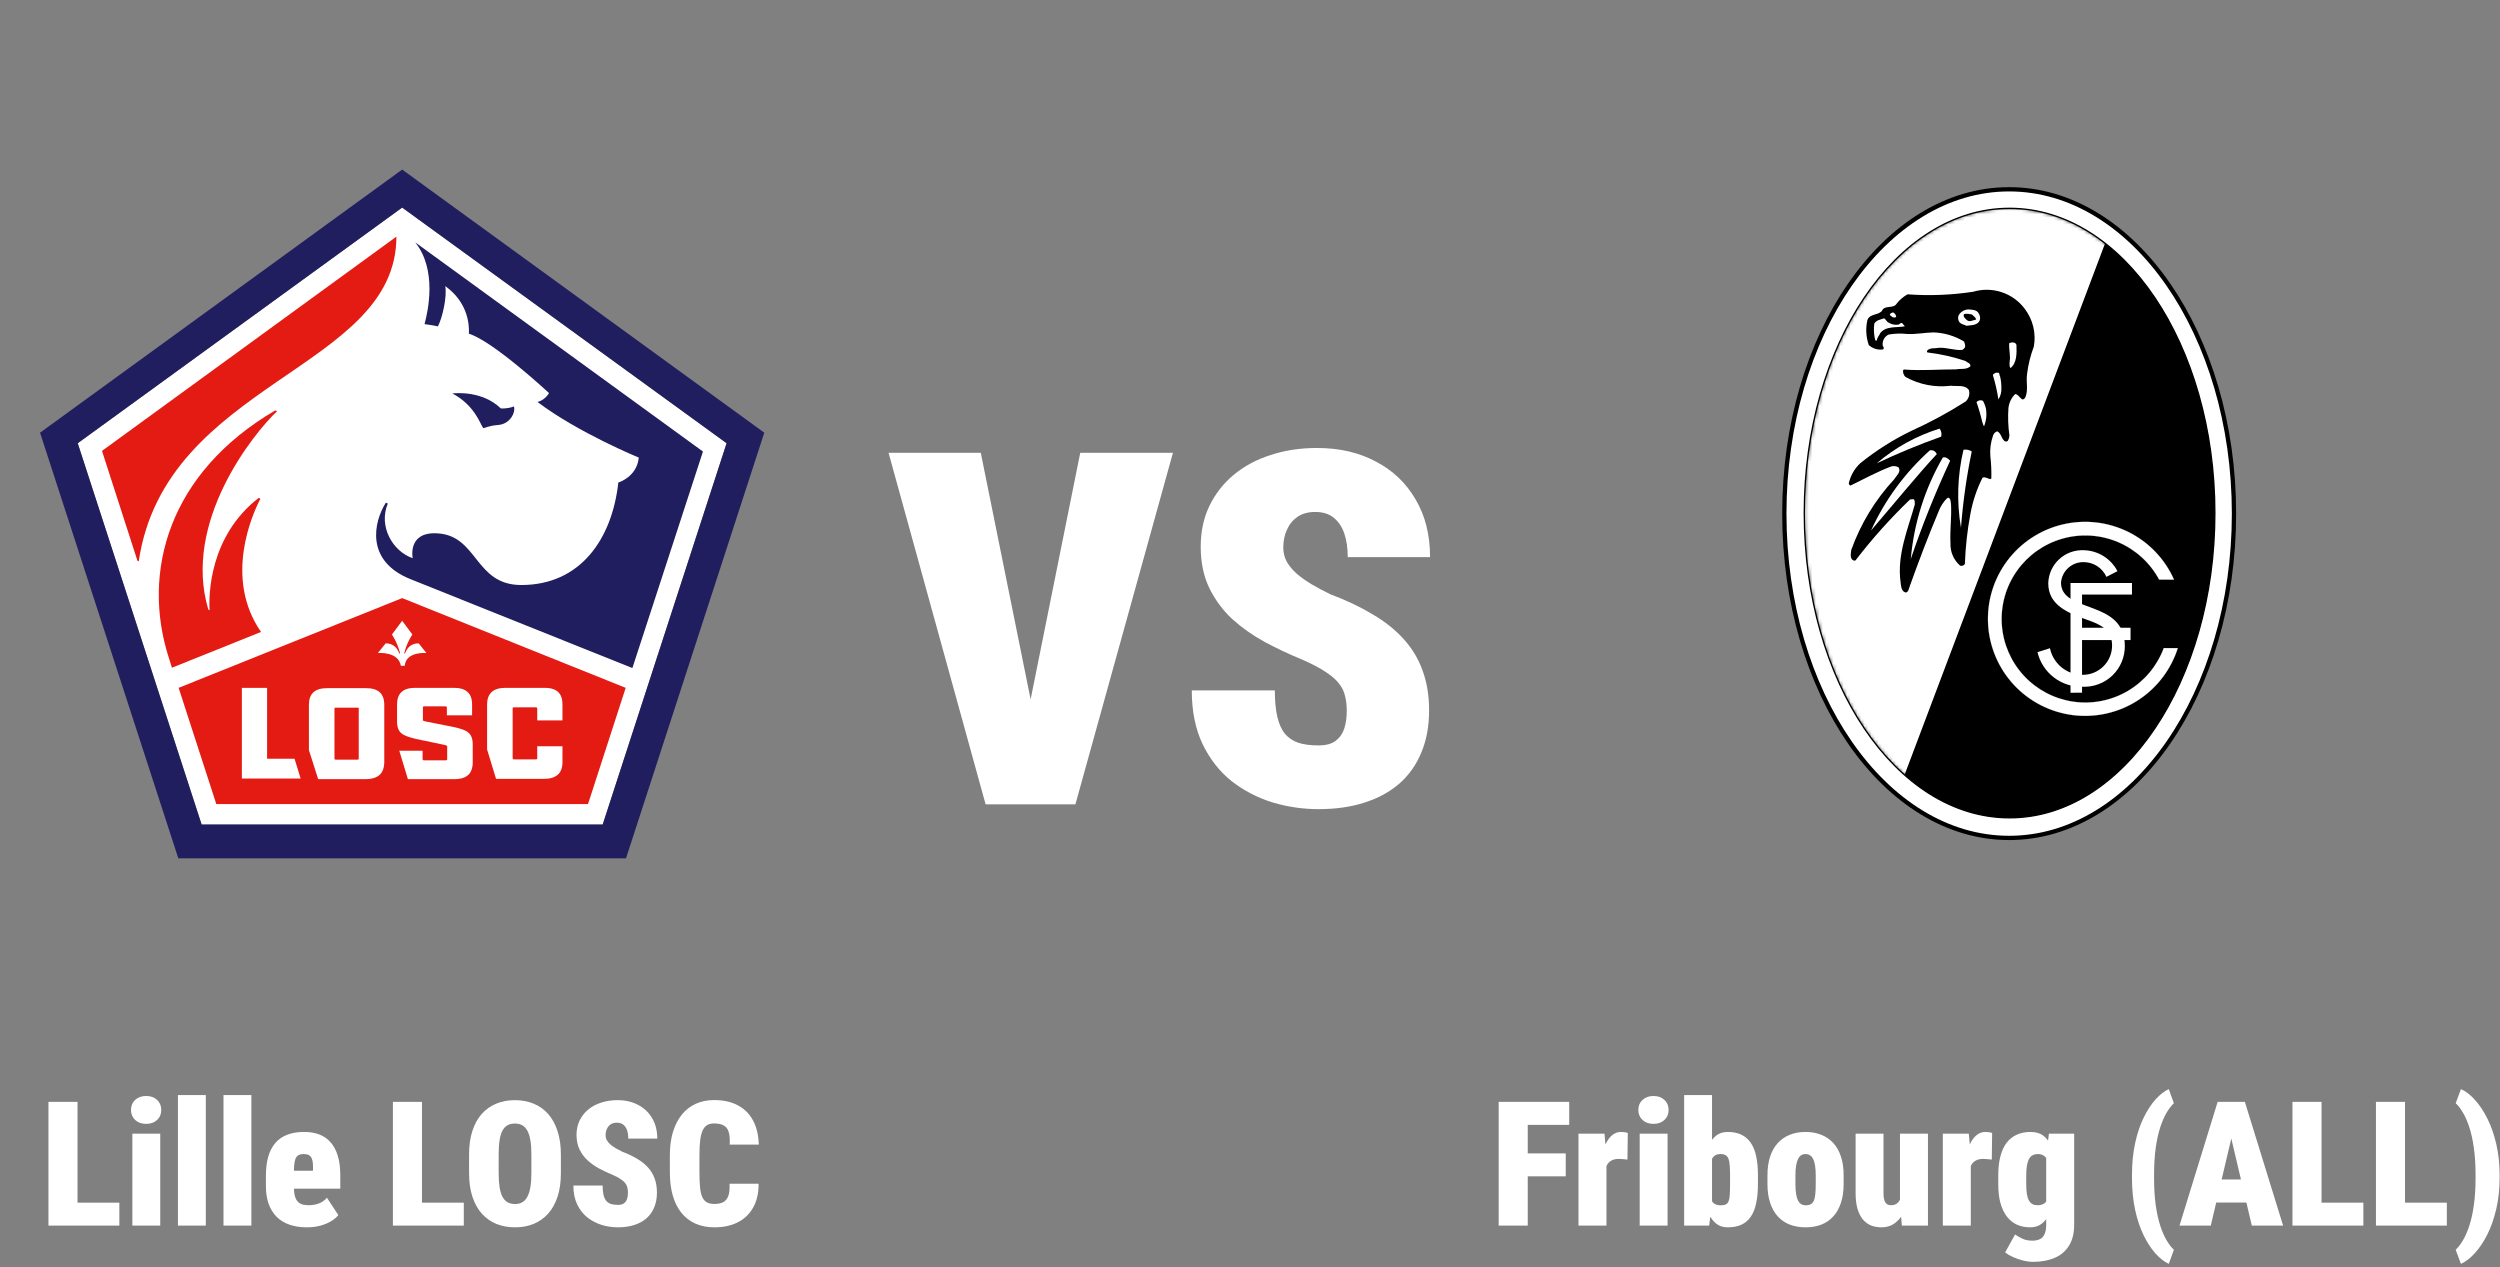
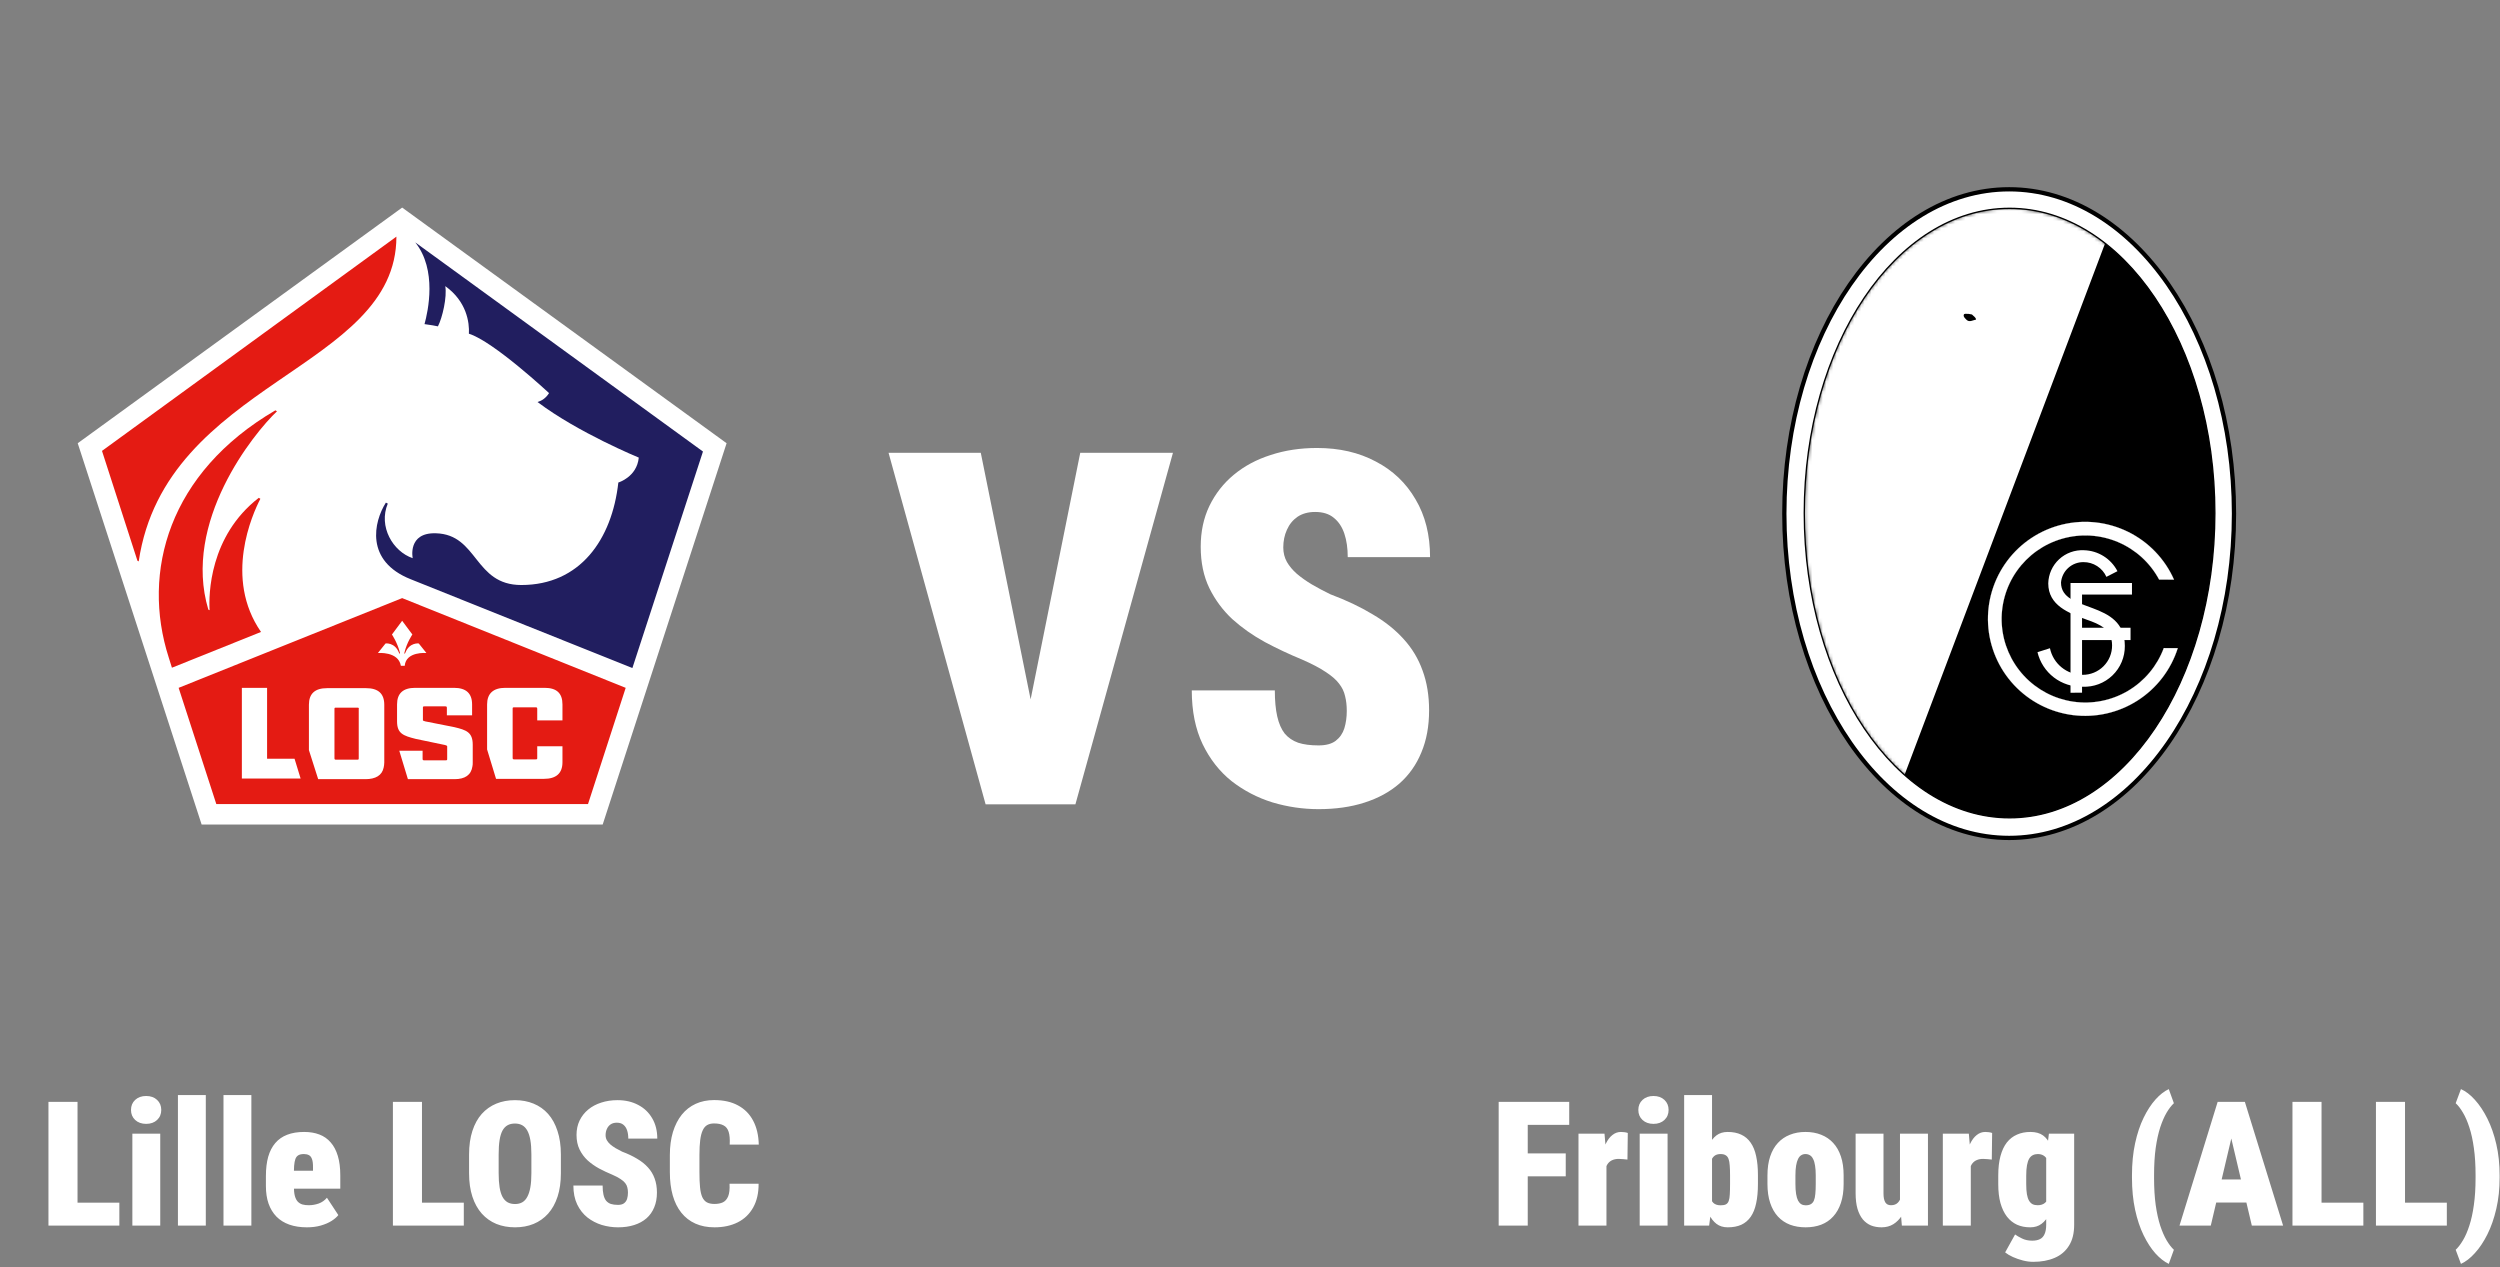
<svg xmlns="http://www.w3.org/2000/svg" width="718" height="364" viewBox="0 0 718 364" fill="none">
  <rect x="0" y="0" width="718" height="364" fill="#808080" stroke="none" />
  <g clip-path="url(#clip0_115_1803)">
    <path d="M173.094 236.799H57.906L22.322 127.296L115.5 59.614L208.678 127.296L173.094 236.799Z" fill="white" />
-     <path d="M115.5 48.7L11.5 124.27L51.211 246.52H179.789L219.5 124.27L115.5 48.7ZM173.094 236.799H57.906L22.322 127.296L115.5 59.614L208.678 127.296L173.094 236.799Z" fill="#211E5F" />
    <path d="M119.26 69.61C125.588 77.497 122.928 89.419 121.92 93.088C124.579 93.455 124.304 93.455 125.771 93.73C127.055 91.254 128.431 85.292 127.881 82.174C134.025 86.576 134.851 92.629 134.667 95.839C141.729 98.04 157.687 112.897 157.687 112.897C156.77 114.365 155.577 115.098 154.385 115.465C166.032 124.269 183.457 131.423 183.457 131.423C182.907 137.017 177.588 138.576 177.588 138.576C175.754 154.993 166.583 168.016 149.708 168.016C136.135 168.016 137.327 153.525 125.221 153.158C116.967 152.883 118.526 160.312 118.526 160.312C112.84 158.386 108.622 151.232 111.373 144.629L110.823 144.354C107.338 149.857 104.77 161.137 117.976 166.365C120.636 167.465 181.623 191.86 181.623 191.86L201.891 129.68L119.26 69.61Z" fill="#211E5F" />
-     <path d="M138.794 122.986C138.978 122.986 140.537 122.253 142.921 122.069C146.498 121.886 148.149 118.401 147.599 116.75C147.599 116.75 147.599 116.75 147.507 116.75C147.14 116.933 145.673 117.392 143.838 117.3C138.519 112.164 130.907 112.898 129.99 112.99C129.898 112.99 129.898 112.99 129.898 112.99C136.318 116.383 137.877 121.702 138.794 122.986Z" fill="#211E5F" />
    <path d="M102.569 203.233H96.516C96.058 203.233 96.058 203.325 96.058 203.691V217.723C96.058 218.09 96.149 218.182 96.516 218.182H102.569C103.028 218.182 103.028 218.09 103.028 217.723V203.691C103.119 203.325 103.028 203.233 102.569 203.233Z" fill="#E41B13" />
    <path d="M115.5 171.776L51.303 197.547L62.125 230.93H168.876L179.698 197.547L115.5 171.776ZM69.462 223.685V197.547H76.707V217.907H84.594L86.336 223.593H69.462V223.685ZM110.364 219.007C110.364 219.558 110.273 220.016 110.181 220.475C109.722 222.676 107.888 223.776 104.954 223.776H91.38L88.721 215.431V202.408C88.721 199.198 90.463 197.639 93.948 197.639H105.137C108.622 197.639 110.364 199.198 110.364 202.408V219.007ZM108.53 187.551L110.731 184.799C110.731 184.799 113.391 184.432 114.583 187.459C114.583 187.459 114.583 187.551 114.675 187.642C114.675 187.734 114.767 187.734 114.767 187.734C114.767 187.734 114.858 187.734 114.858 187.642C114.858 187.551 114.858 187.551 114.858 187.459C114.125 184.524 112.566 182.231 112.566 182.231L115.5 178.288L118.435 182.231C118.435 182.231 116.876 184.432 116.142 187.459C116.142 187.551 116.142 187.551 116.142 187.642C116.142 187.734 116.142 187.734 116.234 187.734C116.326 187.734 116.326 187.734 116.326 187.642C116.326 187.551 116.417 187.551 116.417 187.459C117.61 184.432 120.269 184.799 120.269 184.799L122.47 187.551C122.47 187.551 116.601 187 116.234 191.219H115.133C114.4 187 108.53 187.551 108.53 187.551ZM135.768 219.007C135.768 219.374 135.768 219.741 135.677 220.108C135.31 222.584 133.567 223.776 130.541 223.776H117.151L114.675 215.614H121.37V217.907C121.37 218.274 121.461 218.365 121.828 218.365H127.973C128.431 218.365 128.431 218.274 128.431 217.907V214.422C128.431 214.238 128.431 214.147 127.79 213.963L119.444 212.221C115.775 211.304 114.033 210.662 114.033 207.177V202.316C114.033 199.106 115.775 197.547 119.26 197.547H130.357C133.842 197.547 135.585 199.106 135.585 202.316V205.434H128.34V203.325C128.34 202.958 128.248 202.866 127.881 202.866H121.92C121.461 202.866 121.461 202.958 121.461 203.325V206.718C121.461 206.993 121.461 206.993 122.103 207.177L130.449 208.828C133.934 209.653 135.768 210.295 135.768 213.872V219.007V219.007ZM161.539 206.902H154.294V203.6C154.294 203.233 154.202 203.141 153.835 203.141H147.691C147.232 203.141 147.232 203.233 147.232 203.6V217.632C147.232 217.999 147.324 218.09 147.691 218.09H153.835C154.294 218.09 154.294 217.999 154.294 217.632V214.33H161.539V218.916C161.539 222.126 159.705 223.685 156.22 223.685H142.463L139.895 215.247V202.316C139.895 199.198 141.638 197.547 145.123 197.547H156.403C159.888 197.547 161.539 199.106 161.539 202.316V206.902Z" fill="#E41B13" />
    <path d="M113.849 67.96L29.292 129.497L39.472 161.046L39.839 161.229C47.542 109.413 113.849 106.203 113.849 67.96Z" fill="#E41B13" />
    <path d="M74.78 143.254L74.322 142.979C60.107 153.984 59.923 170.859 60.198 175.261L59.832 175.078C52.311 149.949 72.763 124.545 79.549 118.125L79.091 117.85C48.459 135.734 40.572 164.256 48.459 188.834L49.377 191.769L74.964 181.497C64.234 165.998 72.488 147.656 74.78 143.254Z" fill="#E41B13" />
  </g>
  <path d="M34.278 345.408V352H19.337V345.408H34.278ZM22.267 316.453V352H13.917V316.453H22.267ZM46.022 325.584V352H38.014V325.584H46.022ZM37.623 318.772C37.623 317.601 38.022 316.64 38.819 315.892C39.633 315.143 40.683 314.769 41.969 314.769C43.271 314.769 44.321 315.143 45.118 315.892C45.916 316.64 46.315 317.601 46.315 318.772C46.315 319.944 45.916 320.905 45.118 321.653C44.321 322.402 43.271 322.776 41.969 322.776C40.683 322.776 39.633 322.402 38.819 321.653C38.022 320.905 37.623 319.944 37.623 318.772ZM59.107 314.5V352H51.1V314.5H59.107ZM72.193 314.5V352H64.186V314.5H72.193ZM88.136 352.488C86.248 352.488 84.563 352.228 83.082 351.707C81.617 351.186 80.388 350.421 79.395 349.412C78.403 348.387 77.646 347.142 77.125 345.677C76.62 344.212 76.368 342.535 76.368 340.647V337.767C76.368 335.651 76.588 333.803 77.027 332.225C77.483 330.646 78.159 329.336 79.054 328.294C79.949 327.236 81.088 326.438 82.472 325.901C83.855 325.364 85.483 325.096 87.355 325.096C88.998 325.096 90.455 325.34 91.725 325.828C93.01 326.316 94.093 327.073 94.972 328.099C95.867 329.108 96.55 330.402 97.022 331.98C97.495 333.543 97.731 335.398 97.731 337.547V341.38H79.371V336.229H89.894V335.325C89.91 334.251 89.812 333.437 89.601 332.884C89.405 332.33 89.112 331.956 88.722 331.761C88.331 331.549 87.851 331.443 87.281 331.443C86.614 331.443 86.085 331.557 85.694 331.785C85.304 332.013 85.019 332.371 84.84 332.859C84.661 333.348 84.539 333.999 84.474 334.812C84.425 335.626 84.4 336.611 84.4 337.767V340.647C84.4 341.787 84.49 342.715 84.669 343.431C84.864 344.147 85.141 344.7 85.499 345.091C85.873 345.481 86.321 345.758 86.842 345.921C87.379 346.067 87.989 346.141 88.673 346.141C89.649 346.141 90.602 345.978 91.529 345.652C92.457 345.311 93.246 344.757 93.897 343.992L97.169 348.973C96.73 349.542 96.079 350.104 95.216 350.657C94.353 351.194 93.328 351.634 92.14 351.976C90.951 352.317 89.617 352.488 88.136 352.488ZM133.204 345.408V352H118.263V345.408H133.204ZM121.192 316.453V352H112.843V316.453H121.192ZM161.085 331.565V336.937C161.085 339.492 160.768 341.738 160.133 343.675C159.498 345.612 158.595 347.239 157.423 348.558C156.251 349.86 154.859 350.844 153.248 351.512C151.653 352.163 149.879 352.488 147.926 352.488C145.956 352.488 144.166 352.163 142.555 351.512C140.943 350.844 139.552 349.86 138.38 348.558C137.208 347.239 136.305 345.612 135.67 343.675C135.035 341.738 134.718 339.492 134.718 336.937V331.565C134.718 329.01 135.035 326.756 135.67 324.803C136.305 322.85 137.2 321.222 138.355 319.92C139.527 318.618 140.919 317.633 142.53 316.966C144.142 316.299 145.932 315.965 147.901 315.965C149.854 315.965 151.637 316.299 153.248 316.966C154.876 317.633 156.267 318.618 157.423 319.92C158.578 321.222 159.474 322.85 160.108 324.803C160.759 326.756 161.085 329.01 161.085 331.565ZM152.613 336.937V331.517C152.613 329.922 152.516 328.562 152.32 327.439C152.125 326.316 151.832 325.405 151.441 324.705C151.051 324.005 150.562 323.493 149.977 323.167C149.391 322.841 148.699 322.679 147.901 322.679C147.071 322.679 146.363 322.841 145.777 323.167C145.191 323.493 144.703 324.005 144.312 324.705C143.938 325.405 143.661 326.316 143.482 327.439C143.303 328.562 143.214 329.922 143.214 331.517V336.937C143.214 338.515 143.303 339.866 143.482 340.989C143.661 342.096 143.938 343.007 144.312 343.724C144.703 344.44 145.2 344.969 145.802 345.311C146.404 345.636 147.112 345.799 147.926 345.799C148.707 345.799 149.391 345.636 149.977 345.311C150.579 344.969 151.067 344.44 151.441 343.724C151.832 343.007 152.125 342.096 152.32 340.989C152.516 339.866 152.613 338.515 152.613 336.937ZM180.348 342.552C180.348 341.998 180.291 341.502 180.177 341.062C180.079 340.607 179.876 340.184 179.566 339.793C179.273 339.402 178.826 339.012 178.224 338.621C177.621 338.214 176.816 337.791 175.807 337.352C174.537 336.831 173.292 336.245 172.071 335.594C170.851 334.926 169.752 334.153 168.775 333.274C167.815 332.379 167.042 331.338 166.456 330.149C165.87 328.945 165.577 327.545 165.577 325.95C165.577 324.42 165.87 323.045 166.456 321.824C167.058 320.587 167.88 319.537 168.922 318.675C169.98 317.796 171.225 317.129 172.657 316.673C174.09 316.201 175.652 315.965 177.345 315.965C179.591 315.965 181.568 316.421 183.277 317.332C185.003 318.227 186.345 319.505 187.306 321.165C188.282 322.809 188.771 324.754 188.771 327H180.445C180.445 326.105 180.331 325.315 180.104 324.632C179.876 323.948 179.518 323.411 179.029 323.021C178.557 322.63 177.931 322.435 177.149 322.435C176.45 322.435 175.855 322.597 175.367 322.923C174.895 323.248 174.537 323.688 174.293 324.241C174.049 324.778 173.927 325.372 173.927 326.023C173.927 326.561 174.049 327.049 174.293 327.488C174.537 327.911 174.871 328.31 175.294 328.685C175.733 329.059 176.238 329.417 176.808 329.759C177.394 330.101 178.02 330.434 178.688 330.76C180.299 331.362 181.723 332.037 182.96 332.786C184.213 333.519 185.263 334.357 186.109 335.301C186.956 336.229 187.59 337.286 188.014 338.475C188.453 339.663 188.673 341.006 188.673 342.503C188.673 344.098 188.412 345.514 187.892 346.751C187.387 347.988 186.646 349.038 185.67 349.9C184.693 350.747 183.513 351.39 182.13 351.829C180.763 352.269 179.216 352.488 177.491 352.488C175.912 352.488 174.358 352.26 172.828 351.805C171.314 351.333 169.939 350.617 168.702 349.656C167.481 348.68 166.505 347.435 165.772 345.921C165.04 344.391 164.674 342.576 164.674 340.477H173.072C173.072 341.518 173.154 342.397 173.316 343.113C173.479 343.829 173.731 344.407 174.073 344.847C174.431 345.27 174.887 345.579 175.44 345.774C175.994 345.953 176.677 346.043 177.491 346.043C178.24 346.043 178.818 345.888 179.225 345.579C179.648 345.254 179.941 344.83 180.104 344.31C180.266 343.772 180.348 343.187 180.348 342.552ZM209.522 339.964H217.872C217.888 342.633 217.368 344.912 216.31 346.8C215.268 348.672 213.795 350.088 211.891 351.048C209.986 352.008 207.757 352.488 205.201 352.488C203.134 352.488 201.303 352.13 199.708 351.414C198.113 350.698 196.77 349.656 195.68 348.289C194.589 346.922 193.767 345.27 193.214 343.333C192.66 341.38 192.384 339.166 192.384 336.692V331.736C192.384 329.279 192.677 327.073 193.263 325.12C193.865 323.167 194.711 321.507 195.802 320.14C196.909 318.772 198.243 317.731 199.806 317.015C201.384 316.299 203.142 315.94 205.079 315.94C207.797 315.94 210.092 316.453 211.964 317.479C213.852 318.488 215.3 319.952 216.31 321.873C217.319 323.777 217.856 326.064 217.921 328.733H209.571C209.653 327.187 209.555 325.975 209.278 325.096C209.002 324.201 208.513 323.574 207.813 323.216C207.13 322.841 206.218 322.654 205.079 322.654C204.298 322.654 203.639 322.809 203.102 323.118C202.564 323.427 202.133 323.94 201.808 324.656C201.482 325.356 201.246 326.284 201.1 327.439C200.953 328.595 200.88 330.011 200.88 331.688V336.692C200.88 338.401 200.937 339.834 201.051 340.989C201.165 342.145 201.376 343.081 201.686 343.797C202.011 344.497 202.451 345.001 203.004 345.311C203.574 345.62 204.306 345.774 205.201 345.774C206.145 345.774 206.951 345.62 207.618 345.311C208.285 344.985 208.79 344.407 209.132 343.577C209.474 342.731 209.604 341.526 209.522 339.964Z" fill="white" />
  <path d="M294.715 207.218L310.246 130.047H336.871L308.859 231H291.803L294.715 207.218ZM281.68 130.047L297.28 207.218L300.331 231H283.066L255.193 130.047H281.68ZM386.793 204.167C386.793 202.595 386.631 201.186 386.308 199.938C386.03 198.643 385.452 197.441 384.574 196.332C383.742 195.223 382.471 194.113 380.761 193.004C379.05 191.848 376.762 190.646 373.896 189.398C370.291 187.919 366.755 186.255 363.288 184.406C359.821 182.511 356.701 180.315 353.928 177.819C351.201 175.277 349.005 172.319 347.341 168.944C345.677 165.524 344.845 161.549 344.845 157.019C344.845 152.674 345.677 148.768 347.341 145.301C349.051 141.788 351.385 138.806 354.344 136.356C357.348 133.86 360.884 131.965 364.952 130.671C369.02 129.33 373.457 128.66 378.265 128.66C384.644 128.66 390.26 129.954 395.113 132.543C400.013 135.085 403.826 138.714 406.554 143.429C409.327 148.097 410.714 153.621 410.714 160H387.07C387.07 157.458 386.747 155.216 386.1 153.274C385.452 151.333 384.436 149.808 383.049 148.698C381.708 147.589 379.929 147.034 377.71 147.034C375.722 147.034 374.035 147.496 372.648 148.421C371.308 149.345 370.291 150.593 369.598 152.165C368.904 153.69 368.558 155.378 368.558 157.227C368.558 158.752 368.904 160.139 369.598 161.387C370.291 162.589 371.239 163.721 372.44 164.784C373.688 165.847 375.121 166.864 376.739 167.835C378.403 168.806 380.183 169.753 382.078 170.678C386.654 172.388 390.699 174.306 394.212 176.433C397.771 178.513 400.753 180.893 403.156 183.574C405.56 186.209 407.363 189.214 408.564 192.588C409.812 195.962 410.437 199.776 410.437 204.028C410.437 208.558 409.697 212.58 408.218 216.093C406.785 219.606 404.682 222.587 401.908 225.037C399.135 227.441 395.784 229.267 391.854 230.515C387.972 231.763 383.58 232.387 378.681 232.387C374.197 232.387 369.783 231.74 365.438 230.445C361.139 229.105 357.233 227.071 353.72 224.344C350.253 221.57 347.479 218.034 345.399 213.735C343.319 209.39 342.279 204.236 342.279 198.273H366.131C366.131 201.232 366.362 203.728 366.824 205.762C367.286 207.796 368.003 209.437 368.974 210.685C369.991 211.886 371.285 212.765 372.856 213.319C374.428 213.828 376.369 214.082 378.681 214.082C380.807 214.082 382.448 213.643 383.604 212.765C384.805 211.84 385.637 210.638 386.1 209.159C386.562 207.634 386.793 205.97 386.793 204.167Z" fill="white" />
  <path d="M512.46 147.508C512.46 96.067 541.367 54.365 577.029 54.365C612.691 54.365 641.602 96.067 641.602 147.508C641.602 198.949 612.691 240.651 577.029 240.651C541.367 240.651 512.46 198.949 512.46 147.508Z" fill="white" />
  <path d="M577.03 240.651C612.691 240.651 641.601 198.95 641.601 147.508C641.601 96.067 612.691 54.365 577.03 54.365C541.369 54.365 512.459 96.067 512.459 147.508C512.459 198.95 541.369 240.651 577.03 240.651Z" stroke="black" stroke-width="1.228" stroke-miterlimit="3.864" />
  <path d="M518.189 147.352C518.189 99.014 544.587 59.833 577.149 59.833C609.711 59.833 636.104 99.014 636.104 147.352C636.104 195.691 609.711 234.872 577.149 234.872C544.587 234.872 518.189 195.691 518.189 147.352Z" fill="black" />
  <mask id="mask0_115_1803" style="mask-type:luminance" maskUnits="userSpaceOnUse" x="518" y="59" width="119" height="176">
    <path d="M518.189 147.349C518.189 195.688 544.586 234.873 577.148 234.873C609.71 234.873 636.108 195.688 636.108 147.349C636.108 99.019 609.71 59.834 577.148 59.834C544.586 59.834 518.189 99.019 518.189 147.349Z" fill="white" />
  </mask>
  <g mask="url(#mask0_115_1803)">
    <path d="M501 250V45H613.967L536.63 250H501Z" fill="white" />
  </g>
  <path d="M577.148 234.872C609.709 234.872 636.105 195.688 636.105 147.353C636.105 99.017 609.709 59.833 577.148 59.833C544.587 59.833 518.19 99.017 518.19 147.353C518.19 195.688 544.587 234.872 577.148 234.872Z" stroke="black" stroke-width="0.387" stroke-miterlimit="3.864" />
-   <path d="M581.486 88.661C582.654 90.19 583.493 91.944 583.947 93.814C584.401 95.683 584.462 97.626 584.126 99.519C583.167 102.053 582.512 104.691 582.175 107.379C581.823 109.769 582.611 112.04 581.648 114.185C581.446 114.49 580.966 114.977 580.594 114.549C580.015 114.185 579.559 113.204 578.766 113.172C577.666 114.256 576.978 115.689 576.82 117.224C576.64 119.834 576.735 122.454 577.101 125.044C577.078 125.585 576.925 126.113 576.657 126.583C576.589 126.656 576.507 126.713 576.416 126.752C576.325 126.792 576.227 126.812 576.128 126.812C576.029 126.812 575.931 126.792 575.84 126.752C575.749 126.713 575.667 126.656 575.599 126.583C574.75 125.764 574.719 124.446 573.613 123.869C573.32 123.959 573.055 124.121 572.842 124.341C572.629 124.561 572.475 124.832 572.396 125.127C571.736 126.997 571.473 128.983 571.623 130.96C571.868 133.112 571.964 135.278 571.908 137.442C571.452 137.838 570.893 137.24 570.366 137.201C570.209 137.115 570.032 137.073 569.853 137.08C569.674 137.087 569.501 137.142 569.351 137.24C567.723 140.506 566.562 143.985 565.902 147.573C565.012 152.321 564.482 157.13 564.317 161.958C564.181 162.188 563.969 162.364 563.716 162.453C563.464 162.542 563.188 162.539 562.937 162.444C562.021 161.647 561.298 160.653 560.82 159.538C560.342 158.422 560.123 157.214 560.178 156.002C559.984 152.274 560.535 148.455 560.341 144.981C560.238 144.272 560.321 143.125 559.488 142.915C559.468 143.014 559.326 143.117 559.246 143.034C558.149 144.122 557.304 145.436 556.769 146.884C553.764 154.015 551.025 161.269 548.408 168.562C548.194 169.168 548.103 170.011 547.35 170.181C546.042 169.868 546.002 168.376 545.852 167.264C544.746 159.393 547.96 151.95 549.95 144.818C549.82 144.229 550.093 143.703 549.542 143.358L548.571 143.441C542.916 148.875 537.679 154.726 532.904 160.944C532.556 161.166 532.203 160.901 531.929 160.699C531.299 159.959 531.584 158.835 531.684 157.945C534.369 150.431 538.554 143.54 543.984 137.687C544.654 136.583 546.113 135.531 545.241 134.201C544.909 134.019 544.543 133.908 544.166 133.873C543.789 133.838 543.409 133.881 543.049 133.999C539.093 135.519 535.338 137.553 531.525 139.429C531.156 139.488 531.097 139.065 530.954 138.863C531.449 136.626 532.609 134.591 534.284 133.026C538.82 129.366 543.763 126.241 549.015 123.71C554.373 121.28 559.554 118.476 564.519 115.321C564.974 114.912 565.303 114.382 565.469 113.794C565.635 113.206 565.63 112.582 565.454 111.997C564.297 110.398 562.033 111.027 560.301 110.782C555.8 111.346 551.237 110.466 547.271 108.269C547 108.021 546.796 107.71 546.675 107.364C546.555 107.018 546.522 106.648 546.581 106.286L546.823 106.124C551.774 106.52 557.023 106.065 561.76 106.084C563.088 105.788 564.733 106.274 565.902 105.19C566.001 104.268 565.018 104.189 564.519 103.69C560.951 102.481 557.265 101.654 553.522 101.221C553.431 101.078 553.32 100.845 553.479 100.695C554.311 99.753 555.703 100.156 556.809 99.883C559.143 99.753 561.336 100.695 563.548 100.493C563.925 100.3 564.226 99.984 564.4 99.598C564.404 99.064 564.279 98.536 564.035 98.059C561.395 96.464 558.39 95.572 555.306 95.467C552.904 95.499 550.315 96.064 547.635 95.914C545.905 95.727 544.157 95.782 542.442 96.076C541.901 96.321 541.446 96.722 541.135 97.227C540.823 97.731 540.67 98.317 540.694 98.91C540.583 99.448 541.455 99.966 540.738 100.37C540.017 100.462 539.284 100.397 538.591 100.181C537.897 99.964 537.258 99.601 536.718 99.116C535.913 96.809 535.773 94.323 536.314 91.941C536.96 90.089 539.235 90.603 540.452 89.349C541.253 87.406 543.739 88.862 544.753 87.161C545.604 86.095 546.651 85.202 547.838 84.529C554.123 84.986 560.44 84.74 566.671 83.797C569.342 82.996 572.195 83.032 574.845 83.902C577.494 84.772 579.812 86.433 581.486 88.661Z" fill="black" />
  <path d="M568.296 90.038C568.49 90.326 568.616 90.654 568.666 90.998C568.715 91.342 568.686 91.693 568.581 92.024C567.919 93.512 566.123 93.35 564.803 93.564C564.042 93.207 562.916 93.097 562.532 92.147C562.318 91.627 562.318 91.044 562.532 90.524C562.822 90.035 563.231 89.627 563.721 89.337C564.211 89.046 564.765 88.883 565.334 88.862C566.389 88.965 567.725 88.902 568.296 90.038Z" fill="white" />
  <path d="M544.592 90.929C544.45 91.344 543.843 91.162 543.538 91.091C543.292 90.766 542.44 90.573 542.927 90.078C543.153 89.898 543.418 89.773 543.7 89.714C543.934 89.833 544.136 90.004 544.291 90.215C544.446 90.426 544.549 90.671 544.592 90.929Z" fill="white" />
  <path d="M566.347 90.321C566.835 90.848 567.433 91.093 567.524 91.782C566.632 91.944 565.645 92.621 564.845 91.9C564.46 91.497 563.822 91.022 563.992 90.444C564.012 90.211 564.238 90.127 564.44 90.12C565.082 90.092 565.725 90.16 566.347 90.321Z" fill="black" />
  <path d="M542.441 92.671C543.24 93.169 544.188 93.369 545.12 93.237C545.584 93.257 545.838 92.497 546.337 92.834L547.067 93.724C544.732 94.171 541.66 93.53 540.007 95.671C539.753 96.36 539.02 97.005 539.071 97.776C538.857 97.745 538.623 97.907 538.544 97.614C538.167 96.076 538.085 94.481 538.302 92.913C538.96 91.88 540.137 91.781 541.14 91.413C541.588 91.69 541.85 92.43 542.441 92.671Z" fill="white" />
  <path fill-rule="evenodd" clip-rule="evenodd" d="M579.132 99.154C579.203 101.414 579.282 104.33 577.348 105.759V105.676H577.388C576.912 104.888 577.225 103.931 577.265 102.842C577.245 101.362 576.979 100.037 577.023 98.628C577.649 98.141 579.053 98.244 579.132 99.154Z" fill="white" />
  <path d="M574.424 108.108C574.685 109.181 574.809 110.282 574.793 111.385C574.879 112.558 574.579 113.727 573.936 114.713C573.594 112.396 573.079 110.108 572.394 107.867C572.291 107.368 572.85 107.309 573.084 107.095C573.373 107.007 573.68 106.993 573.976 107.056C574.384 107.297 574.151 107.816 574.424 108.108Z" fill="white" />
  <path d="M569.513 115.118C569.868 115.77 570.141 116.464 570.325 117.184C570.66 118.924 570.491 120.724 569.838 122.372C569.493 122.166 569.525 121.569 569.31 121.236C568.868 119.288 568.312 117.367 567.646 115.482C567.873 115.224 568.179 115.049 568.517 114.983C568.855 114.917 569.205 114.965 569.513 115.118Z" fill="white" />
  <path d="M557.501 125.409C551.205 127.646 545.028 130.202 538.992 133.067C544.266 128.545 550.413 125.152 557.053 123.098C557.299 123.424 557.467 123.801 557.545 124.202C557.623 124.602 557.608 125.015 557.501 125.409Z" fill="white" />
  <path d="M566.29 129.649C564.788 136.886 563.754 144.211 563.194 151.581C561.923 144.141 562.167 136.522 563.911 129.178C564.735 129.029 565.585 129.197 566.29 129.649Z" fill="white" />
  <path d="M556.238 130.432C551.401 135.565 543.544 145.157 537.364 152.351C541.351 143.599 547.104 135.763 554.264 129.332C554.67 129.246 555.094 129.311 555.457 129.513C555.82 129.715 556.097 130.042 556.238 130.432Z" fill="white" />
  <path d="M560.085 132.328C555.795 141.528 552.018 150.958 548.771 160.575C549.668 150.296 552.81 140.338 557.976 131.402C558.773 131.093 559.589 131.782 560.085 132.328Z" fill="white" />
  <path d="M620.106 166.463C617.514 161.621 613.338 157.813 608.274 155.673C603.21 153.533 597.565 153.191 592.278 154.703C586.992 156.216 582.385 159.492 579.226 163.984C576.066 168.477 574.545 173.916 574.916 179.393C575.287 184.87 577.527 190.054 581.264 194.082C585 198.109 590.007 200.736 595.449 201.525C600.891 202.313 606.439 201.216 611.168 198.415C615.898 195.614 619.523 191.28 621.438 186.134L625.454 186.142C623.483 192.358 619.39 197.687 613.889 201.201C608.387 204.715 601.826 206.191 595.346 205.373C588.866 204.554 582.88 201.493 578.428 196.722C573.977 191.951 571.343 185.773 570.984 179.263C570.626 172.753 572.567 166.324 576.468 161.095C580.369 155.866 585.984 152.169 592.335 150.647C598.686 149.125 605.37 149.875 611.224 152.767C617.078 155.658 621.731 160.507 624.372 166.47L620.106 166.463Z" fill="white" />
  <path d="M620.106 166.463C617.514 161.621 613.338 157.813 608.274 155.673C603.21 153.533 597.565 153.191 592.278 154.703C586.992 156.216 582.385 159.492 579.226 163.984C576.066 168.477 574.545 173.916 574.916 179.393C575.287 184.87 577.527 190.054 581.264 194.082C585 198.109 590.007 200.736 595.449 201.525C600.891 202.313 606.439 201.216 611.168 198.415C615.898 195.614 619.523 191.28 621.438 186.134L625.454 186.142C623.483 192.358 619.39 197.687 613.889 201.201C608.387 204.715 601.826 206.191 595.346 205.373C588.866 204.554 582.88 201.493 578.428 196.722C573.977 191.951 571.343 185.773 570.984 179.263C570.626 172.753 572.567 166.324 576.468 161.095C580.369 155.866 585.984 152.169 592.335 150.647C598.686 149.125 605.37 149.875 611.224 152.767C617.078 155.658 621.731 160.507 624.372 166.47L620.106 166.463Z" stroke="white" stroke-width="0.045" stroke-miterlimit="3.864" />
  <path d="M594.663 167.445H612.3V170.758H597.953V180.311H611.884V183.809H597.953V198.934C597.129 198.934 595.385 198.949 594.663 198.949V167.445Z" fill="white" />
  <path d="M594.663 167.445H612.3V170.758H597.953V180.311H611.884V183.809H597.953V198.934C597.129 198.934 595.385 198.949 594.663 198.949V167.445Z" stroke="white" stroke-width="0.018" stroke-miterlimit="3.864" />
  <path d="M608.135 164.046C607.219 162.275 605.844 160.783 604.153 159.724C602.462 158.665 600.517 158.079 598.522 158.026C597.217 157.96 595.913 158.155 594.685 158.6C593.458 159.046 592.332 159.732 591.375 160.62C590.418 161.507 589.649 162.577 589.114 163.767C588.579 164.956 588.288 166.24 588.259 167.544C588.259 173.887 594.122 176.084 599.255 177.951C603.001 179.253 606.589 180.718 606.589 185.352C606.596 186.465 606.382 187.568 605.959 188.598C605.536 189.628 604.912 190.564 604.123 191.351C603.335 192.138 602.397 192.761 601.366 193.184C600.334 193.606 599.229 193.82 598.114 193.812C595.91 193.808 593.775 193.045 592.068 191.652C590.362 190.259 589.189 188.322 588.746 186.167L585.163 187.307C585.853 190.193 587.517 192.754 589.875 194.561C592.233 196.367 595.142 197.309 598.114 197.228C599.692 197.297 601.268 197.044 602.745 196.485C604.222 195.926 605.57 195.072 606.706 193.976C607.842 192.88 608.742 191.564 609.351 190.109C609.961 188.655 610.268 187.091 610.252 185.514C610.252 171.932 591.922 176.325 591.922 167.298C592.058 165.692 592.797 164.197 593.991 163.111C595.185 162.025 596.745 161.429 598.359 161.442C599.752 161.429 601.119 161.823 602.291 162.575C603.464 163.326 604.391 164.402 604.96 165.672L608.135 164.046Z" fill="white" />
  <path d="M438.767 316.453V352H430.417V316.453H438.767ZM449.68 331.248V337.84H436.496V331.248H449.68ZM450.681 316.453V323.069H436.496V316.453H450.681ZM461.374 332.127V352H453.342V325.584H460.812L461.374 332.127ZM467.502 325.389L467.404 333.03C467.095 332.998 466.688 332.957 466.184 332.908C465.679 332.859 465.264 332.835 464.938 332.835C464.206 332.835 463.588 332.949 463.083 333.177C462.578 333.388 462.155 333.714 461.813 334.153C461.488 334.576 461.252 335.114 461.105 335.765C460.959 336.416 460.894 337.173 460.91 338.035L459.567 337.059C459.567 335.285 459.706 333.673 459.982 332.225C460.275 330.76 460.682 329.498 461.203 328.44C461.724 327.366 462.351 326.544 463.083 325.975C463.815 325.389 464.629 325.096 465.524 325.096C465.866 325.096 466.216 325.12 466.574 325.169C466.932 325.218 467.242 325.291 467.502 325.389ZM478.928 325.584V352H470.92V325.584H478.928ZM470.529 318.772C470.529 317.601 470.928 316.64 471.726 315.892C472.539 315.143 473.589 314.769 474.875 314.769C476.177 314.769 477.227 315.143 478.024 315.892C478.822 316.64 479.221 317.601 479.221 318.772C479.221 319.944 478.822 320.905 478.024 321.653C477.227 322.402 476.177 322.776 474.875 322.776C473.589 322.776 472.539 322.402 471.726 321.653C470.928 320.905 470.529 319.944 470.529 318.772ZM483.688 314.5H491.696V345.506L490.866 352H483.688V314.5ZM504.88 337.522V339.988C504.88 342.153 504.709 344.017 504.367 345.579C504.042 347.142 503.521 348.436 502.805 349.461C502.089 350.486 501.185 351.251 500.095 351.756C499.004 352.244 497.71 352.488 496.213 352.488C494.927 352.488 493.845 352.155 492.966 351.487C492.103 350.82 491.387 349.9 490.817 348.729C490.248 347.54 489.792 346.173 489.45 344.627C489.108 343.064 488.824 341.396 488.596 339.622V337.962C488.824 336.204 489.1 334.544 489.426 332.981C489.768 331.419 490.223 330.052 490.793 328.88C491.363 327.692 492.079 326.764 492.941 326.097C493.82 325.429 494.903 325.096 496.188 325.096C497.702 325.096 499.004 325.356 500.095 325.877C501.185 326.382 502.089 327.155 502.805 328.196C503.521 329.222 504.042 330.507 504.367 332.054C504.709 333.6 504.88 335.423 504.88 337.522ZM496.872 339.988V337.522C496.872 336.416 496.84 335.48 496.774 334.715C496.726 333.934 496.612 333.307 496.433 332.835C496.254 332.347 495.977 331.997 495.603 331.785C495.244 331.557 494.756 331.443 494.138 331.443C493.519 331.443 492.998 331.574 492.575 331.834C492.168 332.094 491.843 332.477 491.599 332.981C491.371 333.47 491.208 334.08 491.11 334.812C491.029 335.529 491.013 336.351 491.062 337.278V340.257C490.98 341.526 491.013 342.601 491.159 343.479C491.306 344.358 491.615 345.026 492.087 345.481C492.575 345.937 493.267 346.165 494.162 346.165C494.813 346.165 495.318 346.076 495.676 345.896C496.05 345.701 496.319 345.376 496.481 344.92C496.66 344.448 496.766 343.813 496.799 343.016C496.848 342.202 496.872 341.193 496.872 339.988ZM507.614 340.037V337.571C507.614 335.488 507.875 333.673 508.396 332.127C508.916 330.564 509.657 329.271 510.617 328.245C511.577 327.203 512.725 326.422 514.06 325.901C515.394 325.364 516.883 325.096 518.527 325.096C520.204 325.096 521.709 325.364 523.044 325.901C524.379 326.422 525.526 327.203 526.486 328.245C527.447 329.271 528.187 330.564 528.708 332.127C529.229 333.673 529.489 335.488 529.489 337.571V340.037C529.489 342.104 529.229 343.919 528.708 345.481C528.187 347.044 527.447 348.346 526.486 349.388C525.542 350.429 524.395 351.211 523.044 351.731C521.709 352.236 520.22 352.488 518.576 352.488C516.932 352.488 515.435 352.236 514.084 351.731C512.733 351.211 511.577 350.429 510.617 349.388C509.657 348.346 508.916 347.044 508.396 345.481C507.875 343.919 507.614 342.104 507.614 340.037ZM515.646 337.571V340.037C515.646 341.16 515.712 342.12 515.842 342.918C515.972 343.699 516.159 344.334 516.403 344.822C516.664 345.294 516.973 345.636 517.331 345.848C517.689 346.059 518.104 346.165 518.576 346.165C519.178 346.165 519.667 346.059 520.041 345.848C520.432 345.636 520.733 345.294 520.944 344.822C521.156 344.334 521.294 343.699 521.359 342.918C521.441 342.12 521.481 341.16 521.481 340.037V337.571C521.481 336.465 521.416 335.529 521.286 334.764C521.172 333.982 520.985 333.348 520.725 332.859C520.48 332.355 520.171 331.997 519.797 331.785C519.423 331.557 518.999 331.443 518.527 331.443C518.072 331.443 517.665 331.557 517.307 331.785C516.949 331.997 516.647 332.355 516.403 332.859C516.159 333.348 515.972 333.982 515.842 334.764C515.712 335.529 515.646 336.465 515.646 337.571ZM545.676 345.579V325.584H553.708V352H546.213L545.676 345.579ZM546.408 340.208L548.386 340.159C548.386 341.933 548.207 343.577 547.849 345.091C547.491 346.588 546.97 347.89 546.286 348.997C545.603 350.104 544.764 350.966 543.771 351.585C542.795 352.187 541.664 352.488 540.378 352.488C539.271 352.488 538.262 352.309 537.351 351.951C536.455 351.577 535.674 350.999 535.007 350.218C534.356 349.42 533.843 348.403 533.469 347.166C533.111 345.913 532.932 344.415 532.932 342.674V325.584H540.939V342.723C540.939 343.309 540.98 343.813 541.062 344.236C541.159 344.66 541.289 345.018 541.452 345.311C541.631 345.587 541.859 345.799 542.136 345.945C542.412 346.076 542.738 346.141 543.112 346.141C543.959 346.141 544.626 345.88 545.114 345.359C545.603 344.839 545.936 344.131 546.115 343.235C546.311 342.34 546.408 341.331 546.408 340.208ZM566.013 332.127V352H557.98V325.584H565.451L566.013 332.127ZM572.141 325.389L572.043 333.03C571.734 332.998 571.327 332.957 570.822 332.908C570.318 332.859 569.903 332.835 569.577 332.835C568.845 332.835 568.226 332.949 567.722 333.177C567.217 333.388 566.794 333.714 566.452 334.153C566.127 334.576 565.891 335.114 565.744 335.765C565.598 336.416 565.533 337.173 565.549 338.035L564.206 337.059C564.206 335.285 564.344 333.673 564.621 332.225C564.914 330.76 565.321 329.498 565.842 328.44C566.363 327.366 566.989 326.544 567.722 325.975C568.454 325.389 569.268 325.096 570.163 325.096C570.505 325.096 570.855 325.12 571.213 325.169C571.571 325.218 571.88 325.291 572.141 325.389ZM588.449 325.584H595.7V351.756C595.7 354.197 595.204 356.199 594.211 357.762C593.234 359.34 591.867 360.504 590.109 361.253C588.352 362.018 586.293 362.4 583.933 362.4C582.989 362.4 582.004 362.27 580.979 362.01C579.969 361.749 579.009 361.416 578.098 361.009C577.202 360.602 576.462 360.162 575.876 359.69L578.732 354.539C579.221 354.897 579.88 355.28 580.71 355.687C581.556 356.11 582.541 356.321 583.664 356.321C584.543 356.321 585.275 356.175 585.861 355.882C586.464 355.589 586.911 355.101 587.204 354.417C587.513 353.75 587.668 352.846 587.668 351.707V331.834L588.449 325.584ZM573.898 340.086V337.62C573.898 335.455 574.11 333.592 574.533 332.029C574.956 330.451 575.567 329.148 576.364 328.123C577.178 327.098 578.155 326.341 579.294 325.853C580.433 325.348 581.711 325.096 583.127 325.096C584.641 325.096 585.853 325.429 586.765 326.097C587.676 326.764 588.376 327.692 588.864 328.88C589.369 330.068 589.759 331.46 590.036 333.055C590.313 334.65 590.565 336.359 590.793 338.182V339.842C590.549 341.551 590.248 343.17 589.89 344.7C589.548 346.214 589.092 347.557 588.522 348.729C587.953 349.9 587.22 350.82 586.325 351.487C585.446 352.155 584.364 352.488 583.078 352.488C581.662 352.488 580.393 352.236 579.27 351.731C578.146 351.211 577.186 350.438 576.389 349.412C575.591 348.37 574.973 347.076 574.533 345.53C574.11 343.984 573.898 342.169 573.898 340.086ZM581.931 337.62V340.086C581.931 341.225 581.996 342.186 582.126 342.967C582.256 343.732 582.46 344.35 582.736 344.822C583.013 345.294 583.355 345.636 583.762 345.848C584.169 346.043 584.649 346.141 585.202 346.141C586.097 346.141 586.805 345.913 587.326 345.457C587.847 345.001 588.213 344.35 588.425 343.504C588.636 342.641 588.693 341.632 588.596 340.477V337.498C588.645 336.489 588.612 335.61 588.498 334.861C588.384 334.096 588.189 333.462 587.912 332.957C587.635 332.452 587.277 332.078 586.838 331.834C586.398 331.574 585.869 331.443 585.251 331.443C584.73 331.443 584.258 331.549 583.835 331.761C583.428 331.956 583.078 332.29 582.785 332.762C582.508 333.234 582.297 333.868 582.15 334.666C582.004 335.464 581.931 336.448 581.931 337.62ZM612.302 338.23V337.547C612.302 334.178 612.603 331.11 613.205 328.343C613.807 325.56 614.621 323.118 615.646 321.019C616.672 318.919 617.803 317.177 619.04 315.794C620.293 314.394 621.571 313.393 622.873 312.791L624.338 316.844C623.622 317.511 622.922 318.423 622.238 319.578C621.571 320.717 620.961 322.125 620.407 323.802C619.87 325.478 619.439 327.448 619.113 329.71C618.804 331.972 618.649 334.568 618.649 337.498V338.279C618.649 341.209 618.804 343.805 619.113 346.067C619.439 348.33 619.87 350.299 620.407 351.976C620.961 353.652 621.571 355.06 622.238 356.199C622.922 357.355 623.622 358.266 624.338 358.934L622.873 362.986C621.571 362.368 620.293 361.367 619.04 359.983C617.803 358.6 616.672 356.858 615.646 354.759C614.621 352.659 613.807 350.226 613.205 347.459C612.603 344.676 612.302 341.6 612.302 338.23ZM641.55 323.924L634.934 352H625.949L636.911 316.453H642.526L641.55 323.924ZM646.726 352L640.109 323.924L639.011 316.453H644.724L655.71 352H646.726ZM646.994 338.743V345.359H631.589V338.743H646.994ZM678.757 345.408V352H663.815V345.408H678.757ZM666.745 316.453V352H658.396V316.453H666.745ZM702.731 345.408V352H687.79V345.408H702.731ZM690.72 316.453V352H682.37V316.453H690.72ZM717.893 337.547V338.23C717.893 341.437 717.575 344.415 716.94 347.166C716.306 349.917 715.451 352.366 714.377 354.515C713.303 356.663 712.106 358.453 710.788 359.886C709.486 361.334 708.151 362.368 706.784 362.986L705.271 358.934C705.987 358.266 706.687 357.355 707.37 356.199C708.054 355.06 708.664 353.652 709.201 351.976C709.755 350.299 710.186 348.33 710.495 346.067C710.821 343.805 710.983 341.209 710.983 338.279V337.498C710.983 334.568 710.821 331.972 710.495 329.71C710.186 327.448 709.755 325.478 709.201 323.802C708.664 322.125 708.054 320.717 707.37 319.578C706.703 318.423 706.003 317.511 705.271 316.844L706.784 312.791C708.151 313.393 709.486 314.419 710.788 315.867C712.106 317.316 713.303 319.114 714.377 321.263C715.451 323.411 716.306 325.861 716.94 328.611C717.575 331.362 717.893 334.34 717.893 337.547Z" fill="white" />
  <defs>
    <clipPath id="clip0_115_1803">
      <rect width="208" height="208" fill="white" transform="translate(11.5 43.5)" />
    </clipPath>
  </defs>
</svg>